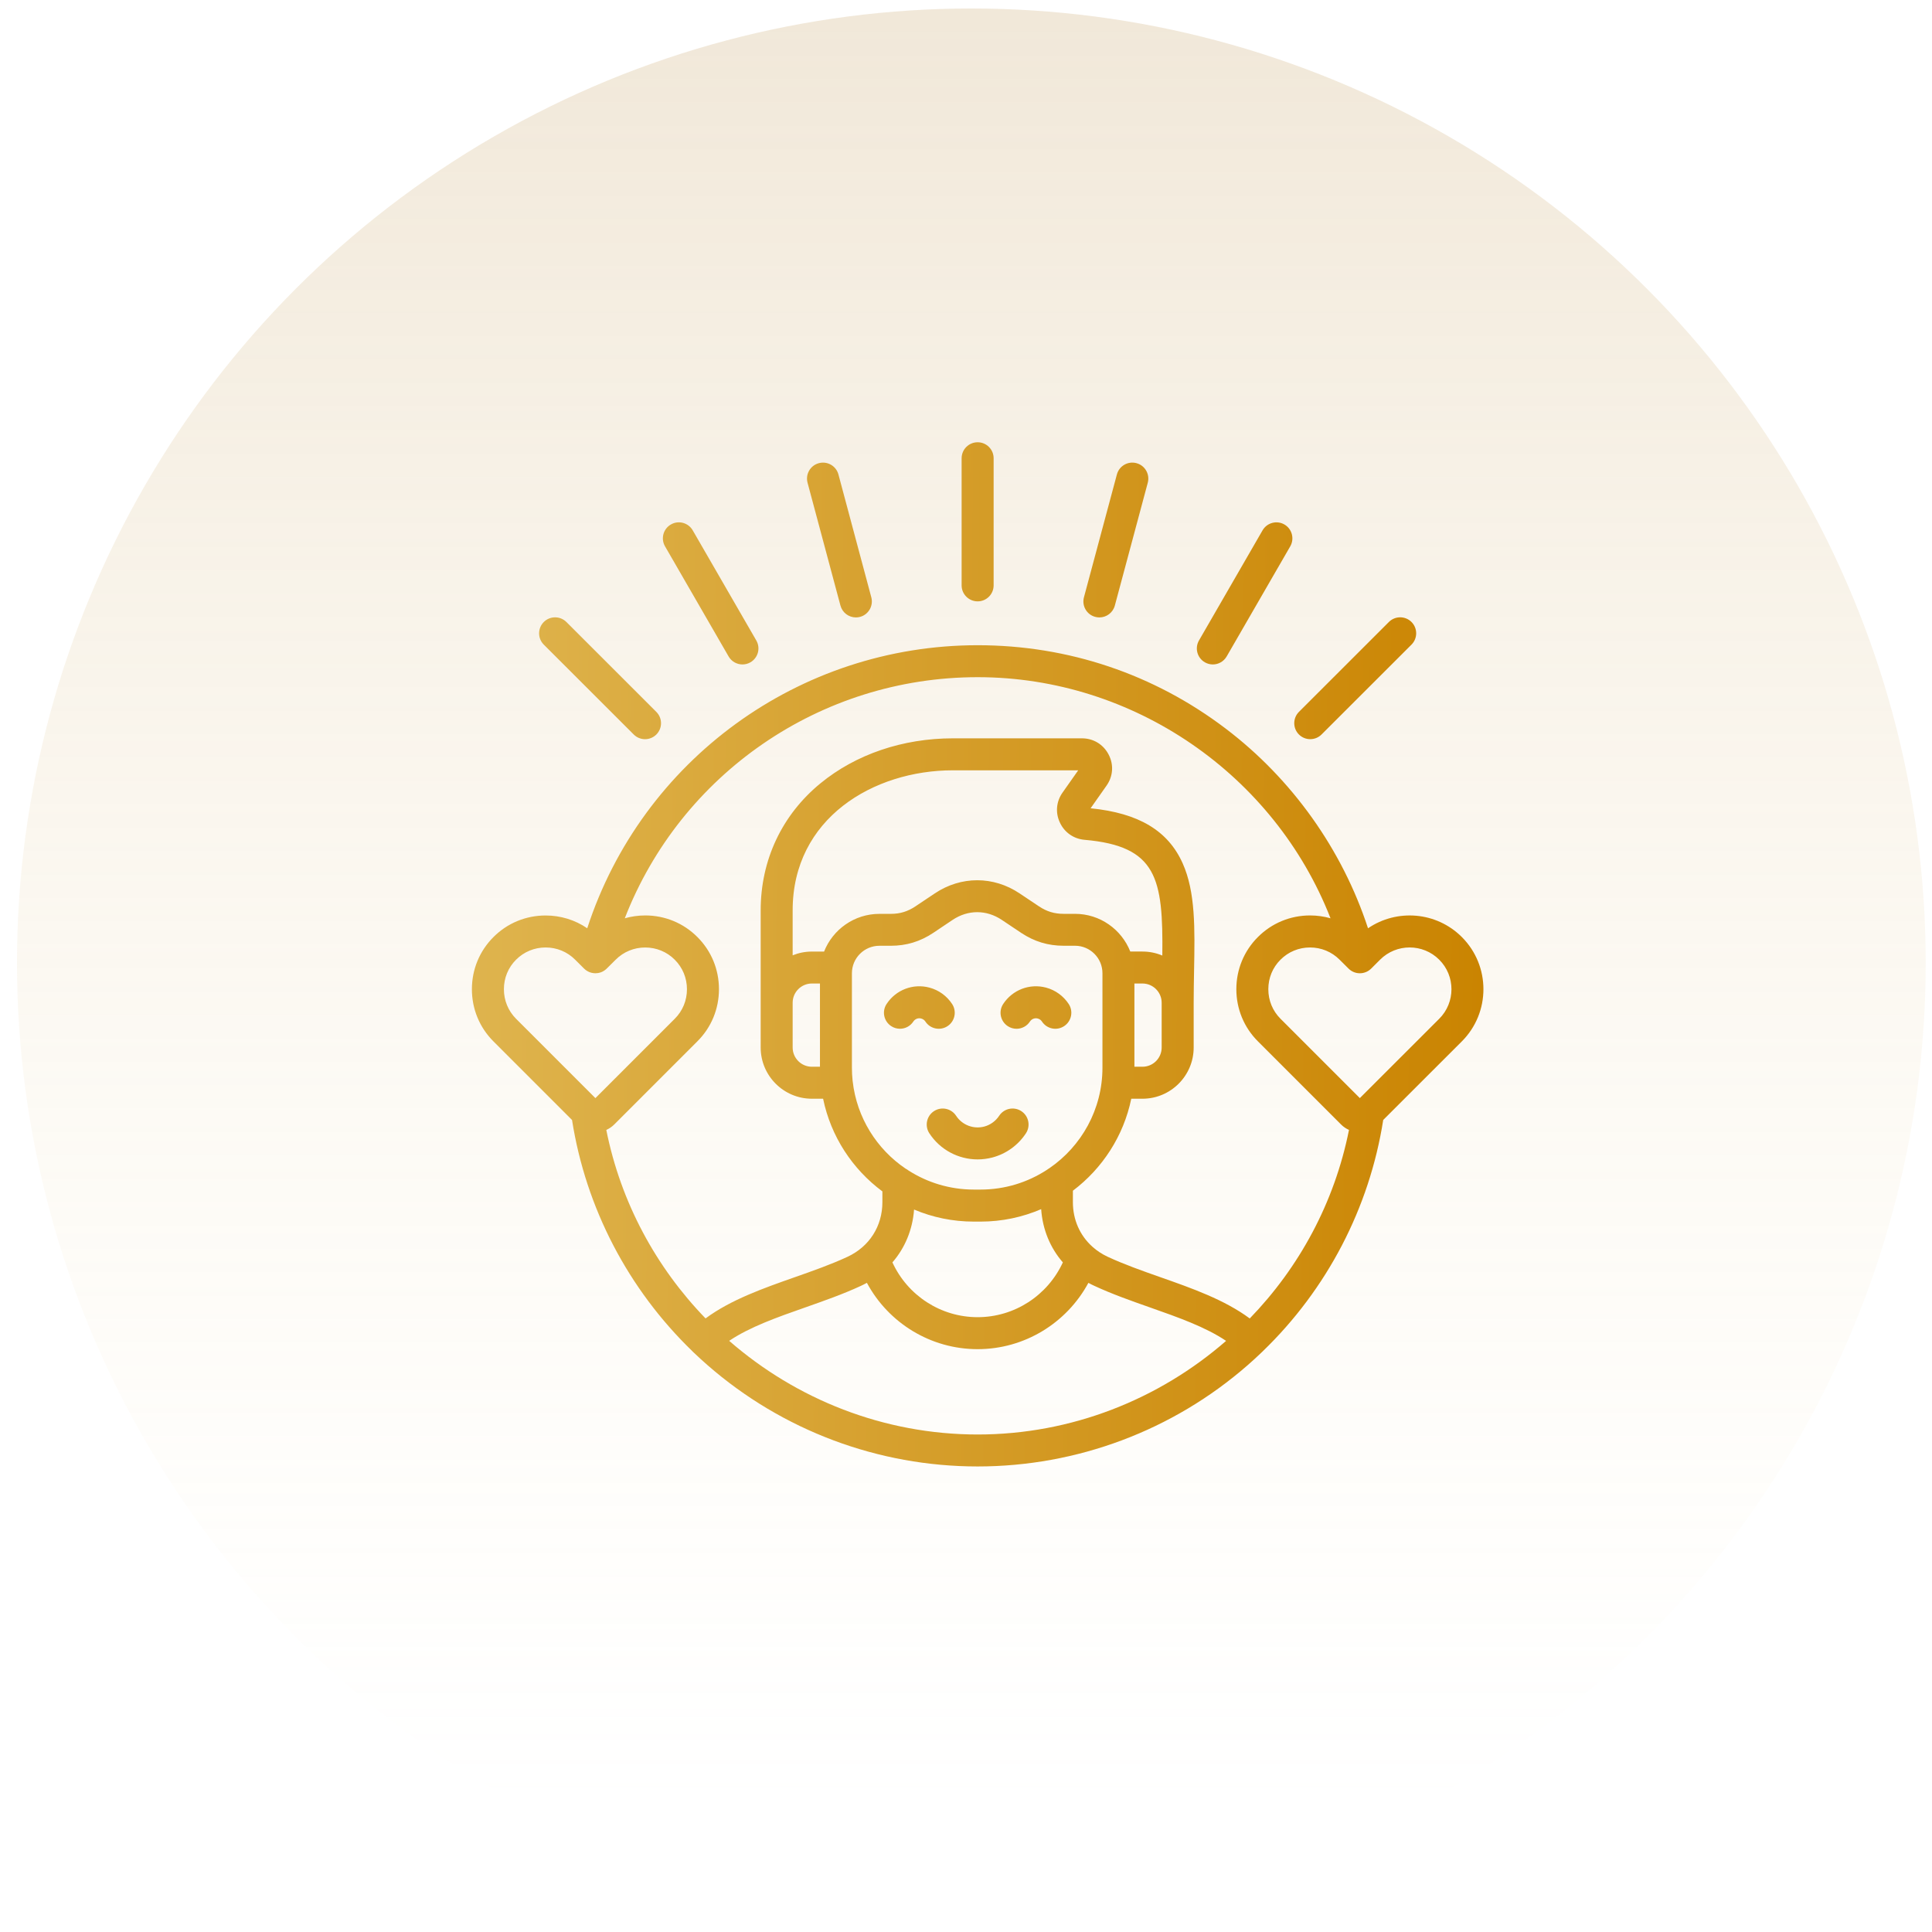
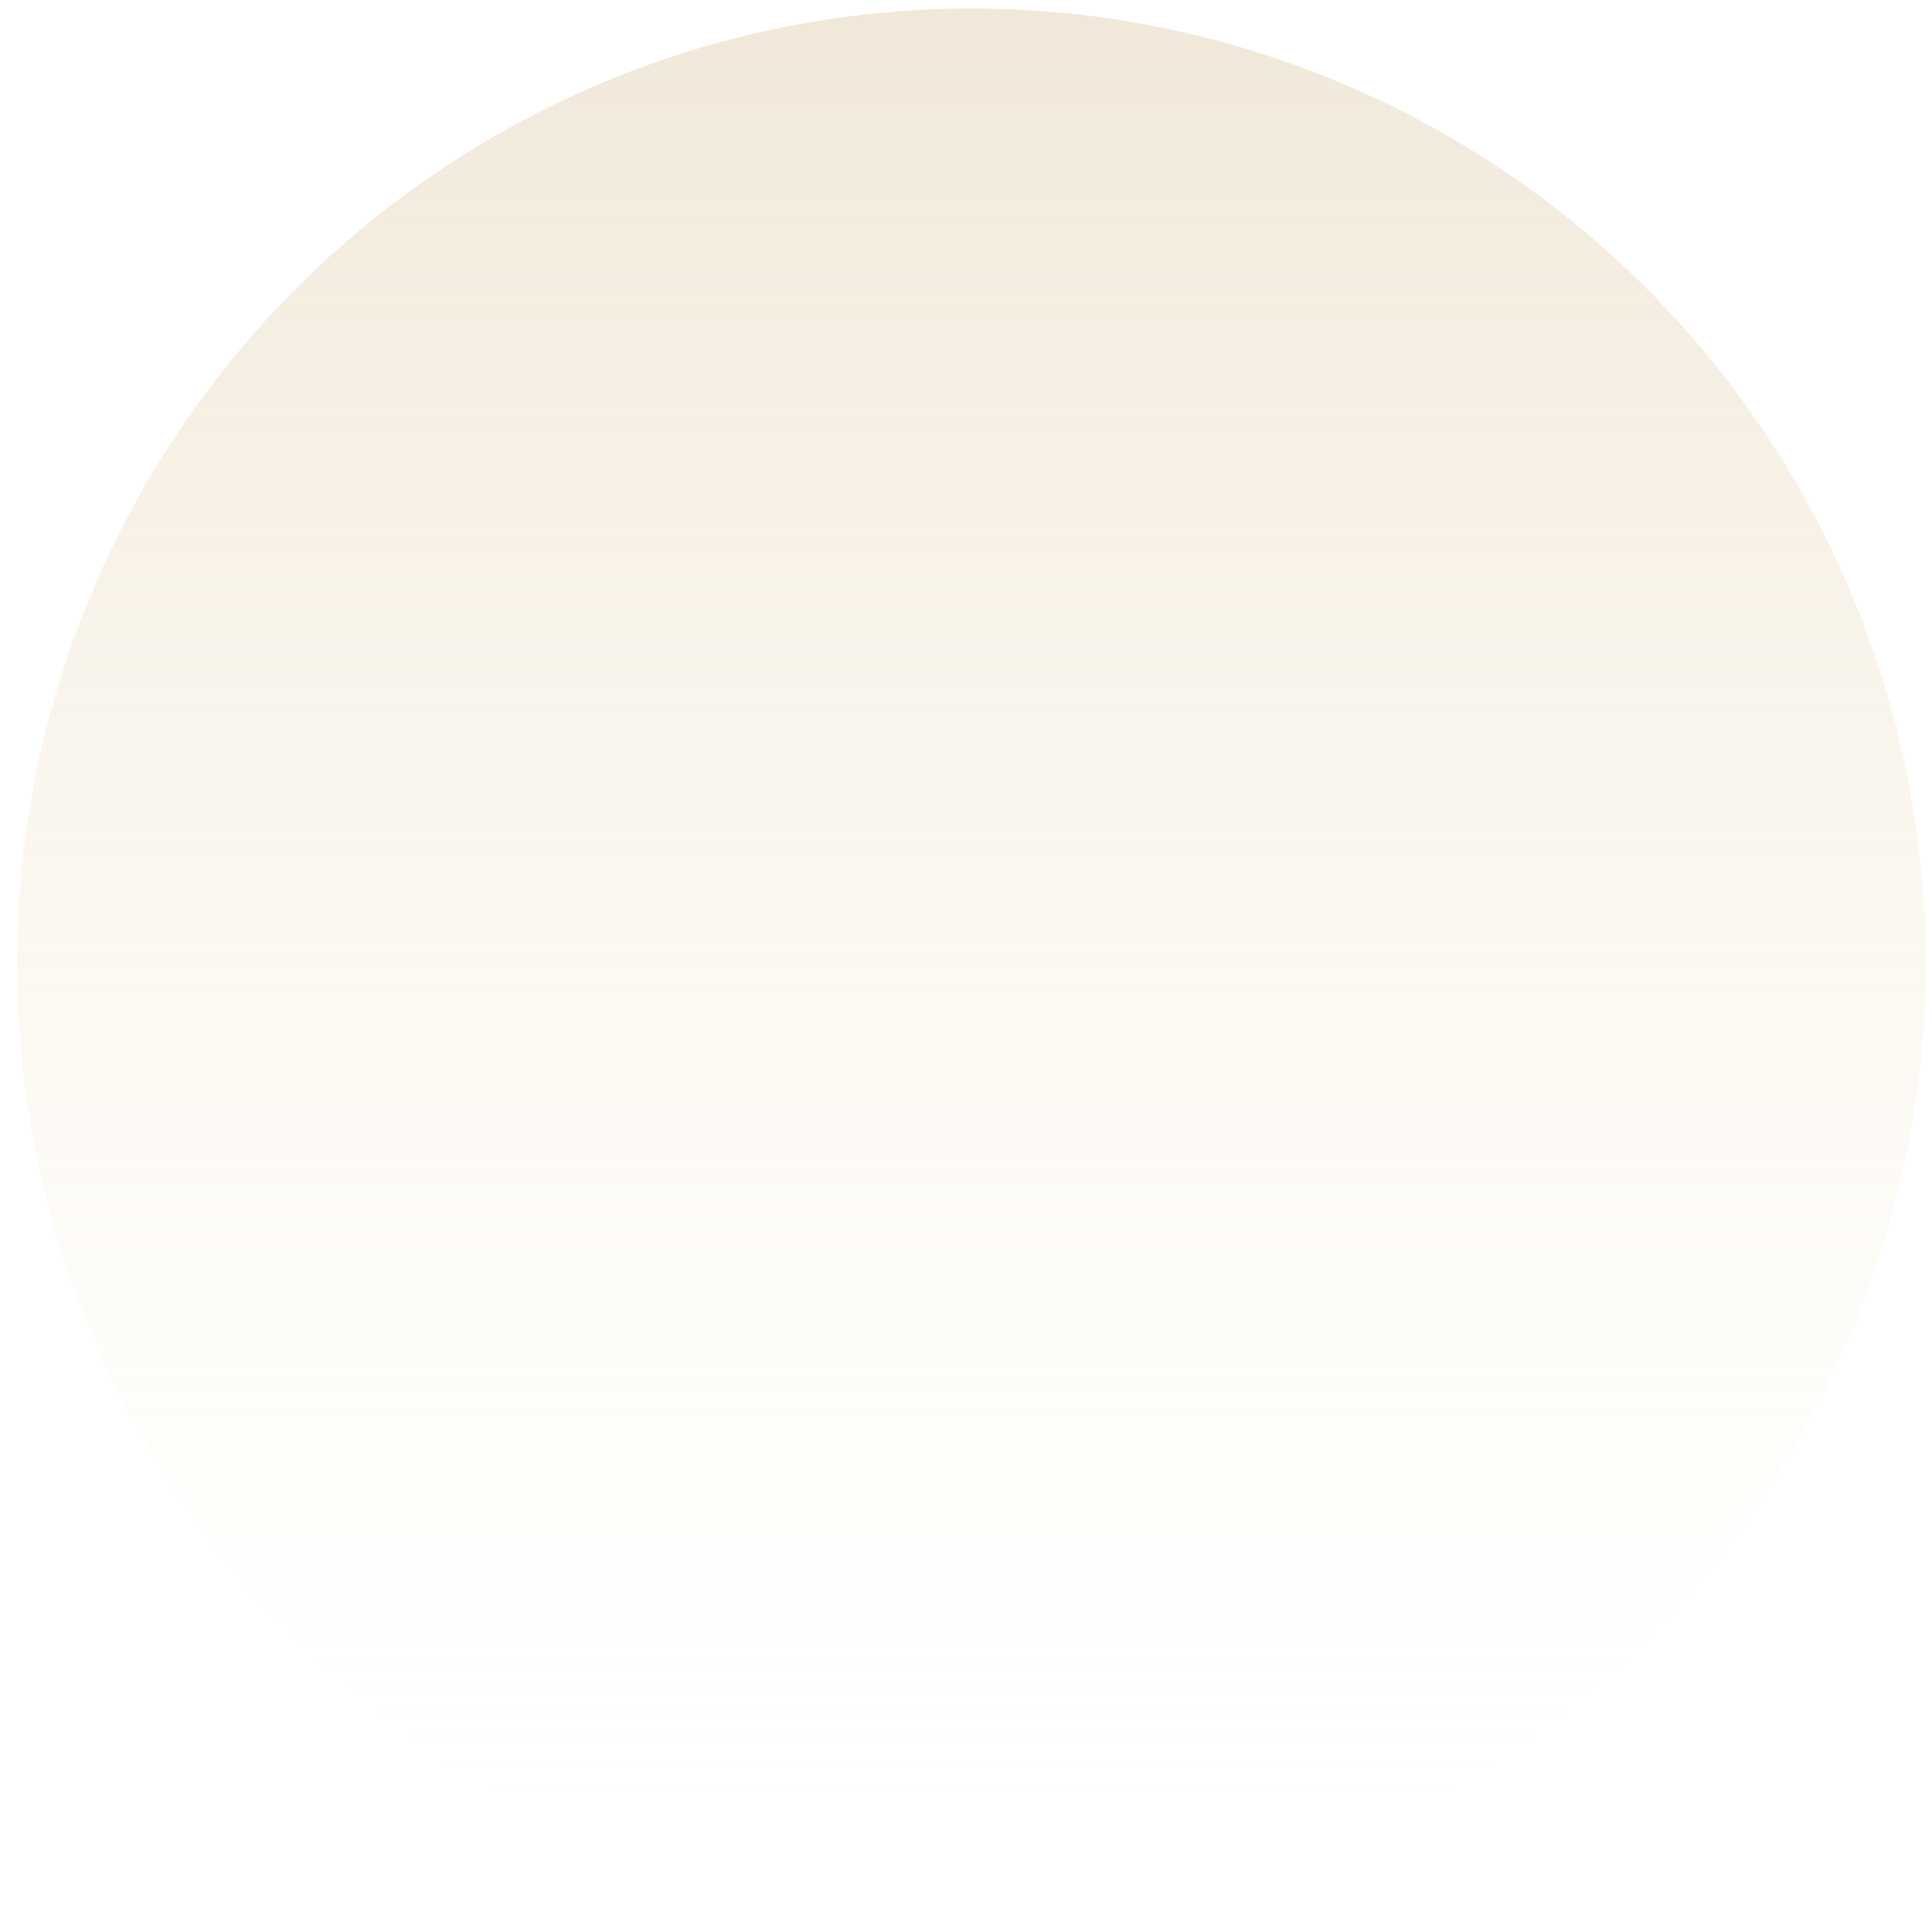
<svg xmlns="http://www.w3.org/2000/svg" fill="none" viewBox="0 0 83 83" height="83" width="83">
  <circle fill-opacity="0.3" fill="url(#paint0_linear_118_2367)" r="41" cy="41.365" cx="41.73" />
  <g clip-path="url(#clip0_118_2367)">
-     <path fill="url(#paint1_linear_118_2367)" d="M62.802 40.256C61.707 39.161 60.005 39.036 58.771 39.88C57.664 36.498 55.509 33.467 52.659 31.303C49.572 28.958 45.886 27.719 41.999 27.719C34.32 27.719 27.576 32.666 25.228 39.879C24.706 39.522 24.089 39.33 23.44 39.33C22.591 39.33 21.795 39.659 21.199 40.257C20.602 40.853 20.273 41.649 20.273 42.498C20.273 43.347 20.602 44.143 21.199 44.739L24.575 48.115C25.168 51.894 26.987 55.382 29.741 58.045C29.744 58.048 29.747 58.053 29.751 58.057C29.769 58.075 29.787 58.092 29.805 58.108C29.998 58.293 30.195 58.473 30.397 58.649C33.609 61.454 37.73 63 42 63C46.27 63 50.391 61.454 53.602 58.647C53.812 58.464 54.017 58.276 54.216 58.084C54.226 58.075 54.237 58.066 54.247 58.055C54.249 58.053 54.25 58.052 54.252 58.049C57.011 55.385 58.831 51.895 59.424 48.114L62.802 44.738C64.038 43.502 64.038 41.492 62.802 40.256ZM21.648 42.497C21.648 42.016 21.833 41.565 22.171 41.229L22.172 41.228C22.509 40.89 22.959 40.704 23.44 40.704C23.921 40.704 24.372 40.89 24.709 41.229L25.092 41.611C25.182 41.701 25.292 41.761 25.408 41.791H25.409H25.411C25.436 41.797 25.462 41.802 25.489 41.805C25.492 41.806 25.496 41.806 25.499 41.807C25.525 41.809 25.552 41.812 25.578 41.812H25.582C25.585 41.812 25.588 41.811 25.591 41.811C25.62 41.81 25.649 41.808 25.677 41.804C25.686 41.803 25.695 41.802 25.705 41.801C25.732 41.796 25.76 41.789 25.787 41.78C25.799 41.777 25.81 41.773 25.822 41.768C25.845 41.76 25.866 41.75 25.887 41.74C25.903 41.732 25.919 41.723 25.934 41.713C25.946 41.706 25.958 41.699 25.969 41.69C26.013 41.66 26.053 41.626 26.09 41.586L26.45 41.229C26.787 40.891 27.237 40.705 27.718 40.705C28.199 40.705 28.651 40.891 28.988 41.23C29.326 41.567 29.512 42.017 29.512 42.499C29.512 42.98 29.326 43.431 28.987 43.768L25.579 47.176L22.17 43.767C21.833 43.429 21.648 42.978 21.648 42.497ZM31.326 57.603C32.215 57.005 33.38 56.594 34.602 56.165C35.403 55.883 36.23 55.593 36.992 55.238C37.078 55.198 37.161 55.156 37.242 55.111C38.174 56.845 39.99 57.961 41.999 57.961C44.008 57.961 45.823 56.845 46.758 55.112C46.839 55.157 46.922 55.199 47.008 55.238C47.77 55.593 48.597 55.884 49.398 56.166C50.619 56.596 51.785 57.007 52.674 57.605C49.792 60.115 46.036 61.627 41.999 61.627C37.963 61.626 34.208 60.114 31.326 57.603ZM34.879 45.828C34.424 45.828 34.053 45.458 34.053 45.002V43.078C34.053 42.623 34.424 42.252 34.879 42.252H35.226V45.828H34.879ZM45.531 35.332C45.726 35.759 46.123 36.038 46.593 36.079C49.706 36.35 49.973 37.735 49.934 41.051C49.672 40.94 49.383 40.879 49.081 40.879H48.558C48.184 39.932 47.261 39.259 46.183 39.259H45.693C45.296 39.259 44.97 39.16 44.638 38.939L43.8 38.379C42.679 37.628 41.285 37.628 40.161 38.38L39.327 38.938C38.993 39.16 38.667 39.26 38.27 39.26H37.781C36.701 39.26 35.776 39.933 35.403 40.88H34.879C34.587 40.88 34.309 40.937 34.053 41.041V39.109C34.053 35.159 37.517 33.093 40.938 33.093H46.321L45.651 34.045C45.377 34.428 45.333 34.91 45.531 35.332ZM48.735 42.252H49.08C49.536 42.252 49.906 42.623 49.906 43.078V45.002C49.906 45.458 49.536 45.828 49.08 45.828H48.735V42.252ZM36.632 46.455C36.632 46.442 36.629 46.429 36.627 46.415C36.608 46.235 36.599 46.053 36.599 45.869V41.81C36.599 41.16 37.129 40.631 37.781 40.631H38.27C38.935 40.631 39.53 40.451 40.09 40.079L40.925 39.519C41.587 39.077 42.376 39.077 43.036 39.518H43.036L43.876 40.08C44.434 40.45 45.029 40.63 45.694 40.63H46.184C46.833 40.63 47.362 41.159 47.362 41.809V45.868C47.362 47.66 46.458 49.244 45.081 50.188C45.046 50.207 45.012 50.23 44.98 50.255C44.158 50.792 43.177 51.105 42.125 51.105H41.838C40.804 51.105 39.84 50.803 39.028 50.284C38.99 50.254 38.949 50.227 38.906 50.206C37.667 49.368 36.807 48.013 36.632 46.455ZM41.837 52.481H42.124C43.048 52.481 43.928 52.29 44.729 51.946C44.79 52.819 45.117 53.608 45.661 54.233C45.005 55.656 43.582 56.587 41.999 56.587C40.415 56.587 38.992 55.656 38.339 54.233C38.879 53.611 39.205 52.829 39.269 51.963C40.059 52.297 40.927 52.481 41.837 52.481ZM53.69 56.642C52.605 55.838 51.21 55.346 49.854 54.87C49.085 54.599 48.289 54.319 47.588 53.992C47.343 53.878 47.124 53.733 46.934 53.563C46.929 53.559 46.925 53.556 46.921 53.551C46.392 53.073 46.092 52.401 46.092 51.645V51.154C47.356 50.201 48.27 48.807 48.6 47.202H49.081C50.294 47.202 51.281 46.215 51.281 45.002V43.078C51.281 42.603 51.29 42.139 51.298 41.691C51.332 39.885 51.361 38.325 50.809 37.091C50.181 35.686 48.922 34.931 46.853 34.724L47.535 33.755C47.821 33.351 47.854 32.849 47.628 32.417C47.402 31.98 46.972 31.719 46.48 31.719H40.938C38.789 31.719 36.769 32.404 35.25 33.65C33.593 35.008 32.679 36.947 32.679 39.109V43.078V45.002C32.679 46.215 33.666 47.202 34.879 47.202H35.361C35.694 48.824 36.623 50.23 37.908 51.183V51.645C37.908 52.678 37.348 53.556 36.411 53.992C35.71 54.319 34.915 54.599 34.146 54.869C32.79 55.346 31.396 55.837 30.311 56.64C28.19 54.45 26.67 51.664 26.047 48.542C26.171 48.487 26.287 48.41 26.389 48.308L29.959 44.737C30.558 44.141 30.887 43.345 30.887 42.496C30.887 41.647 30.558 40.851 29.961 40.256C29.365 39.658 28.569 39.328 27.72 39.328C27.418 39.328 27.122 39.371 26.841 39.45C29.243 33.266 35.226 29.092 42.001 29.092C48.705 29.092 54.752 33.288 57.16 39.45C56.878 39.37 56.584 39.328 56.282 39.328C55.433 39.328 54.637 39.658 54.041 40.255C53.444 40.851 53.114 41.647 53.114 42.496C53.114 43.345 53.444 44.141 54.041 44.737L57.612 48.308C57.712 48.408 57.828 48.486 57.953 48.543C57.331 51.666 55.812 54.452 53.69 56.642ZM61.831 43.766L58.42 47.175L55.011 43.766C54.673 43.429 54.488 42.978 54.488 42.497C54.488 42.016 54.673 41.565 55.011 41.229L55.012 41.228C55.349 40.89 55.799 40.704 56.28 40.704C56.761 40.704 57.213 40.89 57.551 41.23L57.936 41.613C58.204 41.879 58.638 41.879 58.907 41.611L59.289 41.229C59.989 40.528 61.13 40.528 61.83 41.229C62.531 41.927 62.531 43.067 61.831 43.766ZM41.074 47.933C41.337 48.335 41.825 48.52 42.288 48.397C42.548 48.326 42.776 48.161 42.926 47.933C43.135 47.615 43.561 47.528 43.878 47.736C44.195 47.945 44.282 48.37 44.075 48.687C43.739 49.198 43.231 49.565 42.644 49.724C42.43 49.78 42.213 49.809 42 49.809C41.177 49.809 40.392 49.4 39.925 48.687C39.718 48.37 39.806 47.944 40.123 47.736C40.44 47.528 40.866 47.616 41.074 47.933ZM38.087 43.134C38.486 42.523 39.227 42.24 39.932 42.429C40.332 42.536 40.677 42.786 40.904 43.133C41.112 43.45 41.023 43.876 40.706 44.084C40.389 44.292 39.962 44.203 39.755 43.886C39.725 43.841 39.67 43.782 39.577 43.757C39.426 43.717 39.299 43.792 39.238 43.885C39.106 44.087 38.886 44.196 38.662 44.196C38.533 44.196 38.404 44.16 38.288 44.084C37.97 43.877 37.879 43.451 38.087 43.134ZM43.096 43.134C43.495 42.524 44.235 42.24 44.941 42.429C45.34 42.536 45.685 42.786 45.913 43.133C46.121 43.45 46.031 43.876 45.714 44.084C45.397 44.292 44.971 44.203 44.763 43.886C44.734 43.841 44.679 43.782 44.585 43.757C44.435 43.717 44.307 43.792 44.246 43.886C44.115 44.088 43.895 44.197 43.671 44.197C43.542 44.197 43.412 44.161 43.296 44.085C42.978 43.877 42.888 43.451 43.096 43.134ZM41.312 25.149V19.688C41.312 19.308 41.62 19 42 19C42.38 19 42.687 19.308 42.687 19.687V25.148C42.687 25.528 42.379 25.835 42 25.835C41.621 25.835 41.312 25.528 41.312 25.149ZM46.567 25.66L47.982 20.384C48.08 20.017 48.457 19.799 48.824 19.898C49.19 19.996 49.407 20.373 49.309 20.739L47.894 26.016C47.811 26.323 47.534 26.525 47.23 26.525C47.171 26.525 47.112 26.517 47.051 26.501C46.685 26.404 46.468 26.026 46.567 25.66ZM51.509 27.515L54.24 22.784C54.43 22.456 54.85 22.343 55.179 22.532C55.507 22.722 55.619 23.142 55.43 23.471L52.699 28.201C52.572 28.421 52.341 28.545 52.104 28.545C51.987 28.545 51.869 28.515 51.761 28.453C51.432 28.263 51.32 27.843 51.509 27.515ZM55.803 31.554C55.535 31.286 55.535 30.851 55.803 30.583L59.667 26.721C59.935 26.453 60.37 26.453 60.639 26.721C60.907 26.99 60.907 27.424 60.639 27.693L56.775 31.554C56.641 31.688 56.465 31.755 56.29 31.755C56.114 31.756 55.937 31.688 55.803 31.554ZM34.693 20.739C34.595 20.373 34.812 19.996 35.178 19.898C35.545 19.8 35.922 20.017 36.02 20.384L37.432 25.66C37.53 26.026 37.313 26.404 36.947 26.502C36.888 26.518 36.828 26.525 36.769 26.525C36.466 26.525 36.188 26.322 36.106 26.015L34.693 20.739ZM28.57 23.471C28.38 23.142 28.492 22.722 28.822 22.532C29.15 22.342 29.57 22.455 29.76 22.784L32.491 27.515C32.681 27.843 32.568 28.263 32.239 28.453C32.131 28.516 32.013 28.545 31.896 28.545C31.659 28.545 31.428 28.422 31.301 28.201L28.57 23.471ZM23.361 27.693C23.093 27.425 23.093 26.991 23.361 26.722C23.629 26.454 24.064 26.454 24.333 26.722L28.197 30.584C28.465 30.852 28.465 31.287 28.197 31.555C28.063 31.689 27.887 31.756 27.711 31.756C27.536 31.756 27.36 31.689 27.226 31.555L23.361 27.693Z" />
-   </g>
+     </g>
  <defs>
    <linearGradient gradientUnits="userSpaceOnUse" y2="82.365" x2="41.73" y1="0.365" x1="41.73" id="paint0_linear_118_2367">
      <stop stop-color="#CFB17F" />
      <stop stop-opacity="0" stop-color="#FCEABB" offset="0.938" />
    </linearGradient>
    <linearGradient gradientUnits="userSpaceOnUse" y2="20.464" x2="63.91" y1="19.943" x1="4.939" id="paint1_linear_118_2367">
      <stop stop-color="#E6C569" offset="0" />
      <stop stop-color="#CA8401" offset="1" />
    </linearGradient>
    <clipPath id="clip0_118_2367">
-       <rect transform="translate(20 19)" fill="white" height="44" width="44" />
-     </clipPath>
+       </clipPath>
  </defs>
</svg>